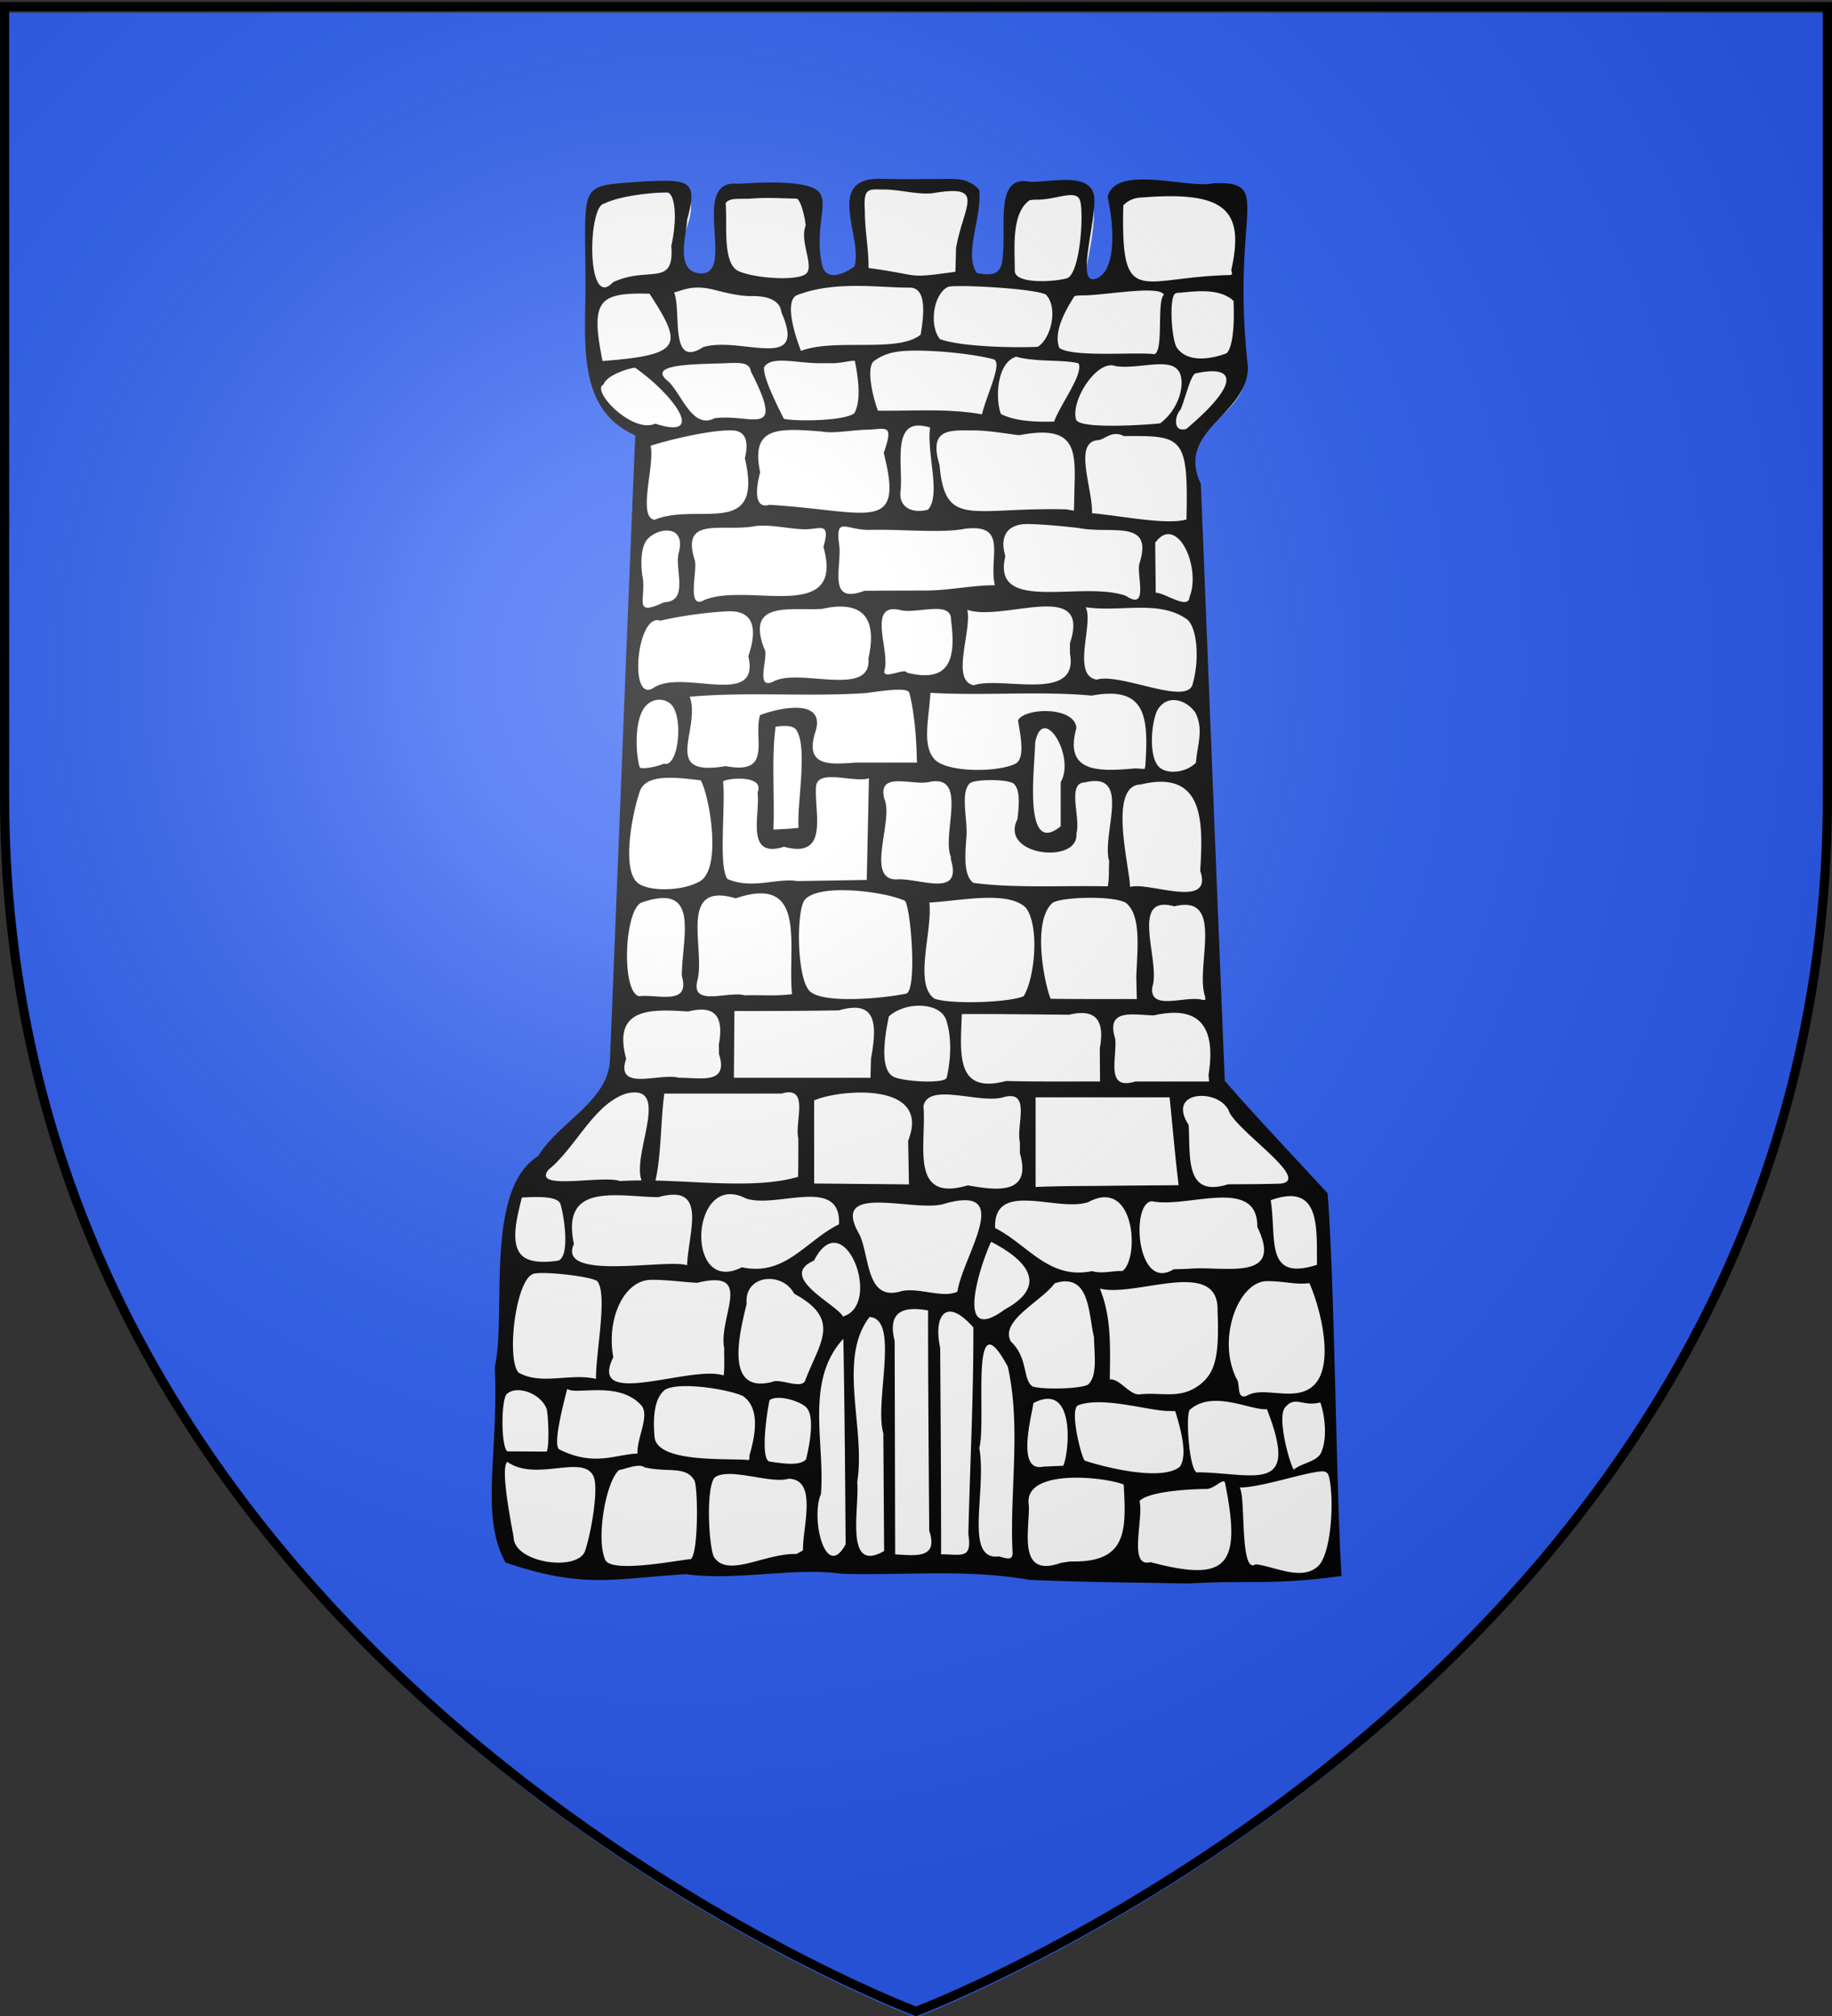
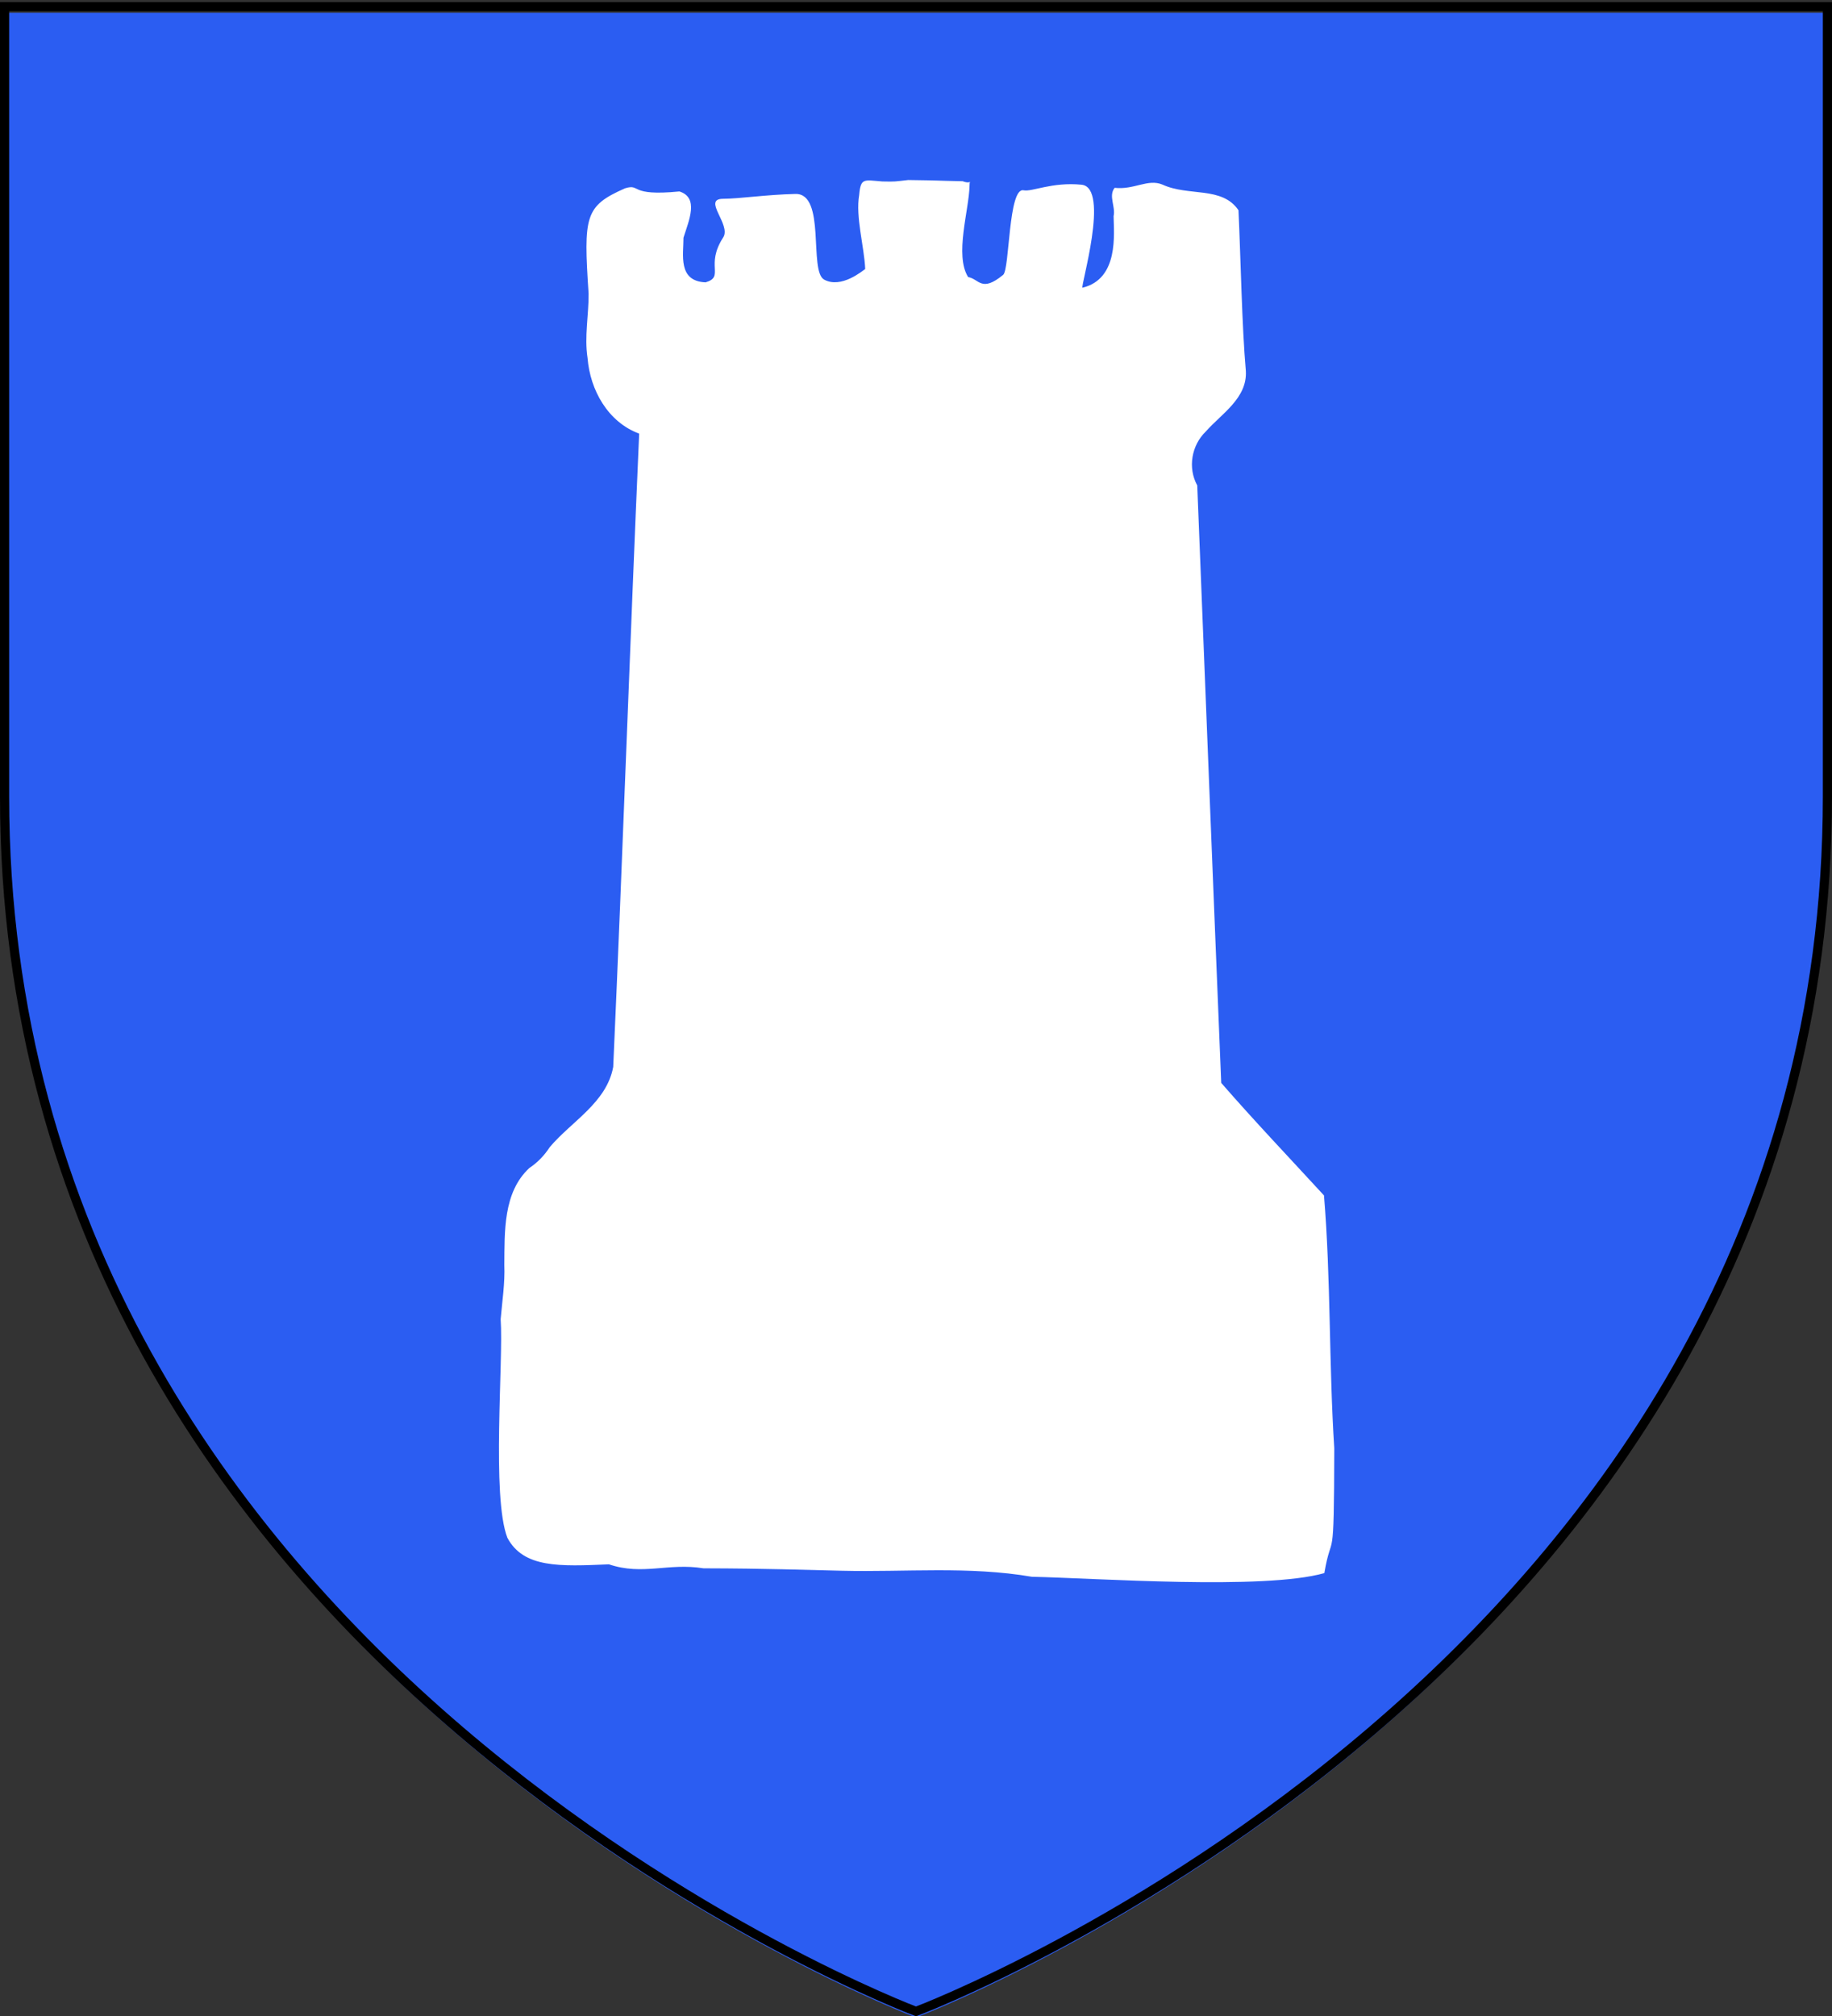
<svg xmlns="http://www.w3.org/2000/svg" xmlns:xlink="http://www.w3.org/1999/xlink" width="600" height="660" version="1.0">
  <rect width="100%" height="100%" fill="#333333" stroke="none" />
  <desc>Flag of Canton of Valais (Wallis)</desc>
  <defs>
    <radialGradient xlink:href="#a" id="b" cx="221.445" cy="226.331" r="300" fx="221.445" fy="226.331" gradientTransform="matrix(1.353 0 0 1.349 -77.63 -85.747)" gradientUnits="userSpaceOnUse" />
    <linearGradient id="a">
      <stop offset="0" style="stop-color:white;stop-opacity:.314" />
      <stop offset=".19" style="stop-color:white;stop-opacity:.251" />
      <stop offset=".6" style="stop-color:#6b6b6b;stop-opacity:.125" />
      <stop offset="1" style="stop-color:black;stop-opacity:.125" />
    </linearGradient>
  </defs>
  <g style="display:inline">
    <path d="M300 660.5s298.5-112.32 298.5-397.772V4.176H1.5v258.552C1.5 548.18 300 660.5 300 660.5" style="opacity:1;fill:#2b5df2;fill-opacity:1;fill-rule:evenodd;stroke:none;stroke-width:1px;stroke-linecap:butt;stroke-linejoin:miter;stroke-opacity:1" />
    <path d="M-718.356-61.613c-12.867-.985-15.071-2.698-16.146 9.403-2.624 15.464 3.558 36.064 4.198 51.604-1.797 1.157-16.689 13.889-28.635 7.345-10.809-5.92 1.471-60.156-19.993-59.647-20.458.484-38.905 3.316-50.378 3.373-14.832.073 5.814 18.003.06 26.896-12.736 19.682 1.223 27.287-12.265 31.294-19.562-.786-15.366-19.37-15.42-31.084 3.807-12.13 10.942-27.868-2.824-32.23-35.9 3.545-26.525-5.652-37.905-2.173-28.044 12.368-28.975 19.164-25.388 73.312.158 14.769-3.047 29.919-.729 44.877 1.795 22.396 14.233 44.653 35.968 52.678-6.473 147.019-11.47 294.12-18.084 441.119-4.616 24.953-29.024 37.858-44.2 55.861-3.87 5.902-8.398 10.625-14.25 14.571-18.35 16.99-17.198 44.435-17.425 67.526.506 12.694-1.485 25.276-2.556 37.739 2.01 29.512-6.422 123.588 4.684 152.304 11.27 21.084 36.313 19.97 70.766 18.47 23.69 7.993 41.112-1.212 65.892 2.785 46.156.115 68.218 1.094 96.414 1.694 44.116 1.058 88.716-3.324 132.4 4.197 44.446.925 161.746 9.395 203.81-2.556 5.38-31.491 6.736.307 6.92-86.926-3.743-57.944-2.355-118.278-7.165-176.142-23.949-26.054-48.363-51.698-71.609-78.383-5.72-138.719-11.147-277.45-16.711-416.175-6.732-12.25-4.02-27.99 6.014-37.617 11.011-12.442 28.948-23.16 27.853-42.139-2.729-31.02-3.55-77.352-5.126-111.909-11.427-16.94-34.782-9.458-53.001-17.895-10.22-4.243-19.806 3.83-33.302 2.26-4.483 5.643.792 13.104-.727 19.777.177 12.33 3.711 43.686-21.656 49.795-1.819.135 19.435-69.783-.713-71.743-20.712-2.016-34.382 5.099-40.365 3.894-10.711-2.157-9.63 55.116-14.224 58.89-15.199 12.48-16.623 2.929-24.422 1.533-9.555-15.325.632-46.619.989-63.515-.057-5.96 2.467-.533-4.804-3.225-21.877-.465-13.609-.512-37.941-.845-9.717 1.07-8.476 1.218-18.004 1.007" style="fill:#fff;fill-opacity:1;stroke:none;stroke-width:7;stroke-miterlimit:4;stroke-dasharray:none;stroke-opacity:1" transform="matrix(.47 0 0 .47 626.606 88.364)" />
-     <path d="M-677.542-63.333c-11.837.02-23.971.3-40.438-.11-41.624-1.813-13.684 40.565-19.789 60.961-2.977 2.43-19.585 13.177-22.687-1.508-5.861-27.743 7.247-46.036-4.952-52.484-13.75-7.268-49.628-3.26-54.593-3.602-32.792-2.26.162 64.16-25.346 62.483-18.125-1.19-9.098-28.241-9.06-37.28 7.707-27.636 1.147-27.972-28.408-26.881-50.825 3.957-41.725-2.339-42.476 81.649-.66 37.965-2.814 78.855 34.77 95.338-6.179 145.082-11.68 290.201-17.654 435.293-1.336 28.57-35.976 43.419-50.003 66.755-37.77 23.29-21.897 109.855-30.266 147.064 2.817 60.928-10.492 102.998 7.474 135.992 55.313 19.004 77.244 10.866 125.861 8.179 35.176 4.861 75.878-5.068 108.415-.293 43.568 1.23 87.833-3.429 130.653 4.212 36.385 1.588 75.892 1.942 110.737 2.519 46.719-2.31 58.905 1.222 106.91-5.211-3.707-58.512-4.842-208.134-9.747-266.567-23.103-25.251-48.464-51.732-71.6-78.313-5.69-138.583-11.125-277.17-16.668-415.76-17.858-37.692 32.4-47.607 32.821-81.201C-475.813-41.323-444.87-61.977-487.685-60.32c-17.856 3.997-67.747-13.572-73.692 9.382 5.269 23.863 5.448 53.969-9.208 57.322-13.572 3.105 3.503-46.927-.708-59.93-4.961-15.32-34.843-6.332-45.718-8.036-24.04-3.766-14.036 35.088-18.012 56.586-1.745 9.44-9.746 8.7-17.54 7.152-9.174-13.622 3.758-38.481 1.702-57.983-8.015-8.844-17.474-7.521-26.68-7.506m-39.721 7.327c10.071-.11 23.147 3.695 33.963 2.599 37.832-6.562 21.488 8.473 16.31 38.038-.13 5.543-.319 11.123-.449 16.666-35.6 4.938-22.358 2.476-60.525-2.614 0-15.057-2.577-25.002-2.577-40.06-1.22-16.856 3.207-14.519 13.278-14.629m-61.049 6.342c3.446.034 6.956 17.666 6.386 19.187-3.875 10.334 5.13 25.764 1.254 32.222s-36.152 4.327-47.778-.84-7.82-33.142-9.111-47.35c2.862-4.292 10.21-2.615 18.778-3.294 10.284-.815 22.325-.006 30.471.075m167.933.717c13.387.14 27.673-7.905 29.933 1.137 2.584 10.333-.37 51.073-9.412 53.656-9.043 2.584-36.203 4.118-36.203-5.197 0-15.5-2.613-40.107 10.305-49.148 1.615-.323 3.464-.469 5.377-.448m-258.187-5.049c5.426-.01 7.765 16.942 3.136 37.208 2.32 29.369-15.692 13.677-40.594 25.364-18.764 20.405-17.646-53.527-6.099-54.761 11.59-5.824 35.625-7.797 43.557-7.81m331.742 3.506c58.062-4.609 70.83 9.233 61.653 50.403.736 6.684 2.695 1.132-.448 3.664-63.631 1.185-76.586 24.488-74.826-48.511 3.543-3.803 8.26-5.497 13.621-5.556M-736.17 11.153c13.756.009 26.69 1.259 36.651 1.165 11.055-.103 10.924 15.038 7.824 32.809-15.815 12.928-59.82 2.27-83.36 11.267-8.383-21.767-9.139-36.314-2.785-38.79 13.378-5.21 27.914-6.459 41.67-6.45m67.926.18c14.908-.52 56.116 2.041 63.78 5.803 8.699 8.79 3.936 30.397-5.572 36.416-14.447.826-53.83.116-68.217-5.379-7.555-9.502-4.655-30.868 5.349-36.213.938-.379 2.53-.553 4.66-.627m-141.139 6.9c11.167-.187 19.865 3.021 20.7 11.379 18.623 42.276-28.111 16.348-54.433 24.125-24.016 15.517-14.962-24.84-20.367-38.014 6.27-1.525 13.068-5.653 27.796-1.89 8.828 2.257 18.315 4.532 26.304 4.4m230.1-.47c16.106.085 53.381-7.34 57.133-.515-5.188 4.554.077 39.46-6.697 41.463-12.76-1.725-56.52 2.425-66.2-4.352-4.306-11.32 4.385-26.334 10.477-35.968 1.197-.475 2.986-.64 5.287-.627m66.924-1.81c8.932-.479 28.341-4.246 38.713 5.635.314 8.317.903 30.082-4.704 36.42-7.377 2.901-26.918 8.336-35.084-4.333-3.175-5.804-5.128-31.68-1.344-36.827a4.37 4.37 0 0 1 2.42-.896m-368.238.627c23.544 36.179 22.889 42.596-32.728 46.89-8.488-42.057-3.073-47.83 32.728-46.89m181.915 39.68c19.319-.435 45.137 2.615 57.64 5.938 7.083 1.881-4.903 25.293-7.885 38.412-23.947-4.3-48.303-2.21-72.496-2.566-3.865-10.053-8.35-30.66-2.599-34.705 6.907-4.857 13.75-6.817 25.34-7.078m-61.586 8.736a193 193 0 0 1 6.9 0c5.84.093 13.085-2.05 15.815-1.657 3.987 19.22 3.124 30.44-.359 36.497-6.605 5.27-38.927 5.847-49.017 3.943-4.028-7.9-15.054-29.725-13.8-36.023 4.968-8.436 23.55-2.43 40.46-2.76m178.573.051c3.736 7.462-12.594 28.418-16.96 40.581-11.826.336-26.584.057-37.1-5.286-4.051-10.97-2.8-35.8 10.625-39.867 14.24 3.875 32.343 1.83 43.435 4.572m-247.441 0c10.073-.324 18.197-1.395 19.177 5.714 24.575 47.888.268 29.014-25.36 32.573-15.451 8.008-22.887-17.118-32.35-25.824-15.049-11.729 16.372-11.75 38.533-12.463m270.74 1.39c.858.044 1.608.261 2.42.538 16.295 2.627 39.016-6.937 44.716 4.511 3.757 7.548.335 24.852-13.493 35.37-6.227.797-55.031 4.413-58.489-2.356-4.132-11.939 11.974-38.716 24.846-38.063m-332.234 1.693c27.129 19.056 50.042 50.66 14 38.95-15.98 7.288-45.218-23.324-35.992-27.258 1.863-6.447 17.844-11.511 21.992-11.692m391.042 3.856c26.406-5.728 31.857 5.956-6.946 38.767-9.957 2.803-7.811-10.096-4.01-13.372 3.943-9.854 7.35-25.59 10.956-25.395m-194.503 36.443c2.417-.139 5.38.272 9.05 1.344-2.758 16.575 7.847 47.502-1.593 57.284-11.639 2.83-20.017-2.035-19.127-12.32 1.959-15.601-5.251-45.337 11.67-46.308m-35.128 2.876c13.303-.288 19.234-4.93 11.808 16.175 14.606 57.054-10.567 40.301-79.71 36.134-14.014 4.121-6.695-21.883-6.363-22.49-6.74-31.965 11.97-31.013 42.9-28.564 8.428 1.572 21.018-1.03 31.365-1.255m74.736.506c9.885-.005 21.468 2.108 31.543 3.315 44.516-8.688 38.48 15.219 38.241 47.256l-.179 5.287-5.377-.896c-66.304-1.64-84.361 13.588-88.264-30.96-7.883-26.01 7.561-23.994 24.036-24.002m-168.829-.055c8.593.142 12.39 6.08 9.164 19.421 13.172 56.576-32.428 30.435-62.93 42.836-12.168-1.503.381-38.724-2.779-51.522 10.579-3.464 40.142-11.005 56.545-10.735m255.484 6.782c4.102-.247 9.794-7.2 17.653-2.793 41.012-.283 45.145-.295 43.73 58.089-13.857 3.989-45.09-2.503-65.798-4.373.395-17.917-13.362-49.851 4.415-50.923m-159.081 62.54c21.057-.575 49.989 2.455 66.223-.803 30.33-3.666 16.243 19.96 20.72 39.366-16.113 0-32.187 3.695-48.3 3.695-14.223.004-28.434.034-42.656.179-26.568 10.11-15.264-17.375-17.564-32.37-2.789-20.06 5.199-9.62 21.577-10.067m-44.673-.422c10.04-.155 17.281-5.416 12.164 12.28 15.216 54.225-52.373 24.346-82.98 36.987-13.095 7.54-4.193-22.07-6.811-28.133-9.566-30.83 19.608-18.948 42.499-23.392 11.012-1.305 25.087 2.413 35.128 2.258m154.623-3.648c10.068.159 24.278 1.462 35.307 2.757 22.828 4.494 52.425-6.6 42.5 24.534-2.55 6.876 6.983 33.769-9.41 22.76-30.695-11.066-94.023 12.876-84.076-27.65-5.246-17.885 5.611-22.56 15.68-22.401m-251.158 4.532c6.173.217 10.88 4.666 7.796 15.77-2.82 11.834 7.541 33.48-10.216 34.228-20.992 9.757-13.05-.875-14.607-15.95-1.812-9.084-1.816-22.565 3.047-27.955 3.477-3.854 9.178-6.263 13.98-6.093m348.948 2.508c12.402.039 21.36 27.929 14.875 43.663-.576 9.55-16.873-2.776-23.568-2.867-.096-13.651-.262-21.141-.358-34.792 3.08-4.262 6.189-6.012 9.05-6.004m-230.392 50.488c1.093-.052 2.118-.026 3.136 0 17.643.45 23.483 12.986 18.37 36.2 2.336 27.62-48.134 6.2-66.222 15.972-13.561 6.488-2.555-18.478-6.452-23.028-12.618-33.262 17.402-26.305 40.235-27.531 4.004-.908 7.655-1.458 10.933-1.613m68.194 1.613c6.222-.045 10.967 1.394 10.843 7.527 3.464 26.25.027 44.618-30.826 36.827-1.077-3.746-17.818 5.96-15.413-1.972 3.7-13.88-12.46-46.83 10.753-41.665 6.1 1.792 16.644-.66 24.643-.717m22.224.627c25.3 8.588 86.62-22.241 71.51 23.256v7.168c6.486 34.602-47.342 15.473-67.006 22.104-16.289-3.214-1.316-37.52-4.504-52.528m-167.126 1.032c.936-.045 1.804-.02 2.689 0 12.495.268 19.603 8.464 11.828 31.248 8.63 36.943-45.92 8.32-66.223 22.158-17.376 10.865-11.424-52.786 4.84-46.862 13.403-3.274 32.828-5.872 46.866-6.544m249.569-2.865c24.43 3.645 50.754-5.355 70.29 8.2 7.259 5.035 9.288 27.481 4.446 44.666-2.802 16.77-49.912-7.449-67.03-2.42-17.87-2.871-1.855-39.473-7.706-50.446m-129.04 57.477c3.56.127 5.906.81 6.272 2.33 2.833 11.762 4.777 26.13 5.197 48.434h-42.476c-17.14 1.122-35.368 3.322-28.765-19.892 9.461-25.839-24.993-18.308-38.085-13.172-4.874 16.285 9.22 41.949-23.926 35.483-45.683 7.878-17.1-25.127-25.002-48.296 39.85-3.626 82.662.173 122.589-2.557 8.965-1.192 18.26-2.541 24.195-2.33m20.879 2.15c37.553 2.207 74.994-1.417 112.462 1.93 39.04-7.328 39.372 16.706 37.279 49.103l-.448 1.972-6.631-.359c-26.177 2.43-49.525 2.754-40.953-28.135-.898-14.94-35.511-14.487-40.684-5.376 1.836 11.423 5.198 26.932-2.06 30.375-12.832 6.088-47.795 5.972-56.098-3.226-8.893-9.85-3.854-28.084-2.867-46.284m-189.081 4.798c2.49-.039 5.093.683 7.527 2.509 10 7.502 6.259 45.28-4.122 42.024-4.145 2.002-15.272 4.228-16.847 2.598-2.554-7.407-4.214-31.138 3.047-41.396 2.384-3.369 6.246-5.67 10.395-5.735m358.805.269c5.688.103 11.57 3.736 15.055 8.96 5.798 12.312 1.084 22.249.269 34.587-6.463 6.825-19.626 8.525-25.54 3.226-7.41-6.642-5.892-30.333-1.433-39.605 2.97-5.179 7.226-7.248 11.65-7.168m-271.254 18.01c3.47-.014 6.559.664 7.975 2.688 8.428 12.05.289 52.776 1.703 68.278-5.84.7-11.698.891-17.564 1.255.93-23.48-1.4-50.077 1.523-71.683 2.066-.313 4.28-.53 6.362-.538m181.105 1.613c8.19-.25 19.043 24.21 11.201 37.544v30.734c-26.161 21.418-18.289-39.282-17.743-58.511 1.357-6.89 3.812-9.684 6.542-9.767m-148.128 34.05c8.366.086 19.437 2.758 25.718.806-.505 23.598-1.028 47.188-1.523 70.786-16.137.268-32.253.54-48.39.807-14.126-2.389-31.125 6-48.66-1.434-6.404-8.618-1.305-50.12-3.047-67.74-.589-2.077 29.584-5.967 24.016 7.527 1.994 15.025-8.968 46.439 18.37 37.723 31.521 8.666 21.336-22.96 22.314-40.59-.163-6.457 4.694-7.953 11.202-7.886m-112.105.447c6.383.074 13.507.9 20.611 1.792 5.96 10.267 14.931 60.841-.358 70.16-11.806 7.195-37.091 7.69-44.179.717-10.67-10.497-2.839-49.31 2.15-63.35 2.626-7.388 11.138-9.441 21.776-9.319m223.402 1.613c6.484.035 12.999.82 15.234 2.42 4.761 4.469 3.816 14.502 2.689 24.73-13.001 25.678 42.95 31.77 41.042 10.125 3.25-10.52-6.948-35.46 5.914-35.662 33.36-8.082 11.376 36.379 16.937 54.837-.371 5.831.158 11.803-.986 17.563-30.345-.727-64.757 1.453-93.644-2.42-6.769-5.191-5.816-18.21-4.929-31.092 1.362-12.42-4.736-32.134 2.778-38.53 2.075-1.302 8.482-2.005 14.965-1.97m-65.595.807c6.95-.147 15.94 1.829 21.775.537 27.978-6.004 8.796 36.268 15.324 52.15v1.792c8.413 27.478-22.421 12.541-38.085 13.888-21.802-.014-1.594-41.285-8.244-56.002-2.568-9.918 2.279-12.22 9.23-12.365m183.973.358c29.605.45 28.696 32.285 26.883 62.006 9.42 27.555-36.349 7.194-48.928 11.29.016-13.078-15.701-70.773 7.438-71.414 5.56-1.315 10.377-1.946 14.607-1.882m-225.464 75.536c1.504-.043 3.017-.021 4.57 0 15.98.213 34.073 3.66 42.118 7.437 4.164 6.241 8.408 62.097.807 64.604-17.847 3.59-59.396 7.181-67.657-2.15-8.69-9.816-9.032-55.83-3.047-63.171 3.654-4.482 12.687-6.424 23.21-6.72m-55.29 2.24c31.128-1.333 20.287 41.103 23.21 70.16-10.957 1.457-22.054.475-33.067.806-11.19-3.282-38.018 8.621-32.798-10.663 5.462-22.18-13.9-69.022 26.614-56.898 6.324-2.144 11.594-3.215 16.04-3.405m160.315 3.046c10.834-.033 20.442 1.544 25.898 6.99 9.644 12.995 6.135 48.987-1.613 61.557-10.335 4.465-50.517 5.802-62.19 1.702-14.565-10.282-1.28-46.6-3.495-66.933 11.576-.575 27.472-3.272 41.4-3.316m69.808 0c11.142-.076 22.348 1.071 26.077 3.764 10.474 9.127 7.595 31.562 6.9 51.432.128 5.113.23 10.21.358 15.322-20.019-.047-40.022.108-60.04-.179-4.358-10.634-13.114-53.879 1.255-66.755 3.297-2.25 14.308-3.508 25.45-3.584m-296.794.18c21.29-.196 14.32 27.1 13.173 49.82l-.09 2.06v2.33c6.139 21.162-16.915 12.557-29.93 14.157-12.468-3.694-10.033-60.35 1.882-65.231 6.1-2.124 11.022-3.1 14.965-3.136m348.68 4.659c2.102-.094 4.625.267 7.616 1.075 36.002-8.912 14.067 42.758 21.507 63.081v2.15h-1.792c-11.224-3.511-37.6 8.452-35.039-9.14 5.335-16.427-12.62-56.256 7.707-57.166m-171.518 70.339c9.168-.368 17.803 2.907 20.163 10.035 3.944 11.915 3.303 27.347.358 39.963-1.105 4.734-31.588 2.73-37.457-.716-8.703-5.11-6.433-24.734-2.868-41.845 5.202-4.683 12.674-7.151 19.804-7.437m-44.806 1.433c.928-.041 1.778-.062 2.6 0 14.231 1.082 13.313 16.961 9.946 35.394-.133 4.466-.226 8.884-.358 13.35h-95.168c.118-15.499.24-31.004.358-46.504 24.248.043 48.52-.035 72.765-.448 3.785-1.102 7.075-1.667 9.857-1.792m-105.293 1.255c11.722.18 14.58 9.348 11.828 24.282.017 2.228.073 4.492.09 6.72 6.955 21.656-13.287 16.294-27.959 16.488-13.097-3.655-44.57 10.1-36.74-13.262-9.478-35.417 16.511-34.696 43.192-32.884 3.687-.96 6.883-1.386 9.589-1.344m330.577 2.24c20.639.793 26.652 16.821 22.493 43.189l.179 2.33.18 2.33h-51.438c-21.296 6.561-12.439-16.798-13.98-29.839-6.673-21.337 12.351-16.497 26.884-16.218 4.158-.928 7.935-1.511 11.38-1.703 1.508-.083 2.926-.142 4.302-.09m-67.298.179a26 26 0 0 1 2.15 0c11.717.416 14.6 9.674 11.83 24.551.058 7.715.12 15.403.179 23.118-21.885-.072-43.716.21-65.596-.358-36.085 9.776-31.443-20.95-30.737-46.594 24.909-.152 49.827.26 74.736.448 2.76-.659 5.223-1.057 7.438-1.165m-202.97 55.196c13.327-.301 4.323 21.718 6.9 32.167-.016 8.895.035 17.809-.18 26.702-27.343 8.032-64.866 3.453-99.38 2.599 4.216-18.602 3.585-42.69 6.184-60.572h81.636c1.894-.547 3.46-.865 4.84-.896m-106.997.09c22.142.138-1.841 44.169 4.66 61.288-5.15-.002-10.15.15-15.055.448-11.82-4.417-61.714 7.101-49.824-7.885 19.02-15.378 31.448-45.605 54.036-53.045 2.394-.585 4.416-.818 6.183-.807m157.448.089c21.777.023 43.33 7.405 32.977 33.512.157 10.17.38 20.294.537 30.465-22.008-.257-44.034-.427-66.043-.627v-57.884c6.336-2.84 19.462-5.48 32.529-5.466m58.247 1.344c12.72-.036 30.558 4.902 40.774 1.971 20.203-5.828 8.985 19.742 11.828 31.272v7.706c8.037 27.975-13.886 26.507-36.292 22.311-41.205 12.343-28.665-28.925-30.916-55.106 1.192-6.348 6.974-8.132 14.606-8.154m178.417.986c7.458-.233 16.202 3.195 19.536 9.946 4.393 13.781 58.773 48.687 36.203 51.163-12.163.377-24.305.39-36.472.448-30.351 9.564-26.177-18.988-27.511-41.397-8.82-13.508-1.345-19.862 8.244-20.16m-114.882.985h93.375c2.086 20.396 3.819 40.846 6.273 61.2-14.824.133-29.713.224-44.537.358-18.372.311-36.75.09-55.111.896zm-212.021 67.472c3.011.126 6.315 1.02 9.947 2.867 20.815 7.642 66.71-16.208 65.058 18.1-23.051 11.387-37.446 36.482-67.657 29.927-36.32 18.68-36.46-52.114-7.348-50.894m-39.878.358c20.661.307 9.73 29.277 9.051 49.192-13.556-4.88-91.109 11.461-78.858-14.874-9.322-43.627 30.836-32.812 58.875-32.615 4.36-1.236 7.98-1.747 10.932-1.703m429.51.986c20.373.064 18.197 26.12 18.46 47.848-36.813 11.83-27.938-18.388-32.26-44.981 5.476-1.962 10.027-2.88 13.8-2.867m-525.215.627c9.984.045 15.645 1.506 16.668 5.376 3.438 13.009 5.98 37.903-2.42 39.067-13.782 1.911-21.89-.112-25.629-4.838-6.827-8.633-2.456-25.392.986-39.247 2.05-.113 3.996-.215 5.825-.268 1.6-.048 3.144-.097 4.57-.09m395.277.18c22.26-.753 23.378 43.63 12.905 51.342-7.039-.166-14.325 2.116-21.238.09-30.072 6.212-44.63-18.38-67.568-30.018-1.248-34.045 43.986-10.614 65.058-18.1 4.069-2.189 7.664-3.207 10.843-3.315m85.132.268c12.582.452 21.865 4.85 21.686 20.43 18.973 38.903-24.097 26.828-47.495 29.12l-5.555.18-5.288.18c-25.975 16.145-30.1-47.086-14.965-47.401 13.854 2.881 35.439-3.09 51.617-2.509m-181.464 1.792c25.966.6-2.725 42.211-5.825 63.708-10.314 4.776-26.322-2.974-38.712-.448-25.14 7.904-22.14-23.69-29.572-39.425-21.645-37.203 39.22-14.77 59.323-21.416 6.175-1.77 11.076-2.505 14.786-2.419m17.653 28.942c25.016 12.823 40.202 30.41 9.678 47.042-36.351 26.867-16.847-32.105-9.678-47.042m-109.505.717c16.187.01 28.282 44.818 6.273 51.343-4.558-8.61-46.006-27.643-20.163-38.978 4.522-8.834 9.357-12.368 13.89-12.365m-201.447 21.057c11.996.249 32.37 2.923 36.382 5.555 7.718 8.871-1.18 51.015-.717 68.178-18.084-4.218-38.338 4.655-54.102-4.445-8.394-9.694-2.02-64.788 10.461-68.75.744-.237 1.92-.37 3.405-.449a62 62 0 0 1 4.57-.09m156.282 4.121c6.743-.024 13.852 3.41 17.475 10.305 33.325 18.017 17.612 34.012 7.706 60.303-2.3 6.667-17.679-1.573-22.94 1.075-33.982 8.8-22.683-34.377-17.923-54.39-1.002-11.538 7.014-17.261 15.682-17.293m-82.532.628a97 97 0 0 1 3.674 0c9.06.201 19.126 1.501 28.676 2.06 40.587-9.96 14.43 23.72 18.908 45.967-.226 6.048.408 13.158-.448 18.548-23.06-7.541-95.064 24.068-76.887-12.645-4.968-27.897 8.012-53.647 26.077-53.93m429.42.896c11.967-.081 19.535 2.644 29.598 1.41 7.811 17.776 17.32 55.95 3.719 70.443-12.388 13.2-34.69 1.124-46.603 7.609-8.43 4.13-5.017-7.978-7.863-11.405-13.996-27.823 1.202-67.923 21.149-68.057m-141.587.179c.632-.046 1.205-.021 1.792 0 16.43.581 15.782 24.647 19.267 38.798.259 12.417 2.537 26.901-4.033 32.974-4.764 3.23-32.447 3.727-38.891 1.344-6.912-5.054-2.929-20.018-14.965-31.182-8.157-14.49 21.655-28.271 30.468-40.59 2.328-.73 4.466-1.206 6.362-1.344m81.816.537c1.227-.045 2.411-.018 3.584 0 12.84.203 22.13 4.605 21.776 19.803 1.236 31.708-1.244 44.192-14.14 52.873-13.063 8.794-25.633 3.803-40.255 5.497-6.89.59-13.815-11.098-20.7-10.432.215-21.44 1.377-42.92-6.9-63.26 14.173 3.518 38.223-3.802 56.635-4.48m-185.676 18.728c2.806.016 5.886.343 9.32.985-.05 35.915.212 71.88.448 107.793.105 15.195.253 30.413.358 45.608 6.543 19.84-9.562 17.233-23.747 16.487-.135-49.535-.223-99.117-.358-148.652-4.061-16.102 1.82-22.293 13.979-22.221m24.733 1.792c3.996.1 9.414 3.36 16.13 11.02.179 48.005-2.358 95.993-3.495 143.994 2.872 18.101-5.32 13.838-18.998 14.067.05-47.963-.318-95.94-.627-143.903-3.112-14.07-.639-25.368 6.99-25.178m-56.187 3.763c21.276 1.142 3.173 59.403 9.589 81.001.184 27.306.353 54.682.537 81.988-27.92 16.066-17.059-29.743-18.728-48.207 5.996-36.889-13.978-85.848 8.602-114.782m-246.14 51.01c7.917-.567 18.266 4.958 21.148 13.171 1.092 4.16 2.078 25.699-.07 29.549l-27.261-.164c-4.572-2.653-4.535-35.844-.538-39.869 1.73-1.649 4.082-2.5 6.72-2.688m227.86-35.867c.62 32.879.982 65.77 1.254 98.653l.358 44.444c-13.873 26.099-24.624-17.784-17.205-35.035 2.87-35.827-11.396-78.77 15.592-108.062m332.37 44.33c3.403 9.984 4.833 24.972.716 34.676-2.865 6.754-13.93 7.539-19.266 12.186-3.039-4.982-11.73-36.436-6.027-43.316 7.162-8.64 12.248-.248 24.576-3.546m-230.482-40.298c2.753-.07 6.75 4.378 12.725 15.412 9.288 41.756 1.395 85.224 3.226 127.685.682 7.206-2.217 6.539-9.32 4.48-24.818 3.166-8.396-45.631-13.8-75.625 4.109-14.509-2.662-71.7 7.169-71.952m-294.285 30.813c5.483 4.794 35.426-5.954 51.37 11.272 6.55 7.077-2.89 22.568-2.442 33.87-14.705.327-29.96 9.294-54.328-2.831-4.927-2.452 2.375-30.462 5.4-42.31m487.534 14.175c23.237 59.33-7.848 44.807-47.65 43.955-6.211 3.565-9.364-40.587-5.984-43.565 16.125-14.21 42.643.782 53.634-.39m-404.643-16.046c13.716.017 31.76 3.451 39.34 6.81 10.385 6.971 10.505 21.85 4.838 41.128-.477 1.294.7 4.494-1.881 3.405-18.99-.942-62.26 1.454-64.342-15.77-1.35-15.763.314-27.679 7.438-33.154 3.044-1.683 8.372-2.427 14.607-2.419m336.044 17.332c1.975.013 3.583.082 4.75.179 5.044 16.018 8.266 31.473 3.136 38.709-12.422 10.125-51.333.654-66.313-4.34-2.76-3.943-10.733-36.332-4.301-38.619 17.513-6.226 48.906 3.98 62.728 4.07m-273.137-9.088c6.263-.495 15.897 2.41 20.342 6.182 7.141 6.06 2.191 28.78.269 36.648-4.48 4.742-16.138 2.806-25.27 1.523-6.683-.938-2.298-33.121-.18-42.651 1.02-1.002 2.752-1.538 4.84-1.702m188.633.627c18.948-.714 14.856 38.841 11.202 46.594l-13.98.627c-19.165 4.164-7.768-36.195-6.81-44.264 3.714-1.954 6.881-2.855 9.588-2.957m-376.144 43.905c20.091 14.222 52.791-5.831 60.083 10.205 3.416 7.51-.972 36.344-5.793 51.414-4.683 15.25-49.713 8.903-49.928-9.106-1.216-7.137-9.664-48.687-4.362-52.513m567.555 6.607c2.233-.13 3.94.704 4.75 2.868 4.068 14.719 2.149 54.013-7.247 63.036-11.252 10.805-30.39.343-43.587-1.207-11.402 7.831-6.704-48.054-11.268-53.42 15.463-.096 45.294-10.57 57.352-11.277m-489.592-1.013c2.986-.046 13.763-4.969 17.424-1.856 16.032 3.95 29.246-1.362 35.042 9.434 2.472 6.046 2.701 50.576-2.6 54.56-7.434.44-55.12 10.142-59.59.586-6.689-14.71.475-55.138 9.724-62.724m409.256 13.28c5.204-.049 11.497-7.495 12.769-4.678 12.126 59.237 1.091 69.662-51.886 55.644-15.85 4.085-4.466-30.68-7.617-42.562 5.921-6.263 31.123-8.26 46.734-8.405m-332.326-10.45c12.944.059 31.606 6.205 41.042 3.314 20.513.445 9.743 33.658 10.036 49.912l-4.48 2.51c-22.278-.667-48.281 17.3-57.757 1.707-3.424-8.554-5.465-47.439.674-54.935 2.492-1.901 6.17-2.529 10.485-2.509m240.607 2.598c13.814-.142 28.107 2.407 33.963 4.749 1.838 32.149 2.578 54.726-37.1 53.582l-6.63.986c-30.543 10.926-21.871-22.329-22.314-39.873-2.673-14.722 14.32-19.262 32.081-19.444" style="fill:#000;fill-opacity:1;stroke:none;stroke-opacity:1" transform="matrix(.47 0 0 .47 626.606 88.364)" />
  </g>
-   <path d="M300 658.5s298.5-112.32 298.5-397.772V2.176H1.5v258.552C1.5 546.18 300 658.5 300 658.5" style="opacity:1;fill:url(#b);fill-opacity:1;fill-rule:evenodd;stroke:none;stroke-width:1px;stroke-linecap:butt;stroke-linejoin:miter;stroke-opacity:1" />
  <path d="M300 658.5S1.5 546.18 1.5 260.728V2.176h597v258.552C598.5 546.18 300 658.5 300 658.5z" style="opacity:1;fill:none;fill-opacity:1;fill-rule:evenodd;stroke:#000;stroke-width:3;stroke-linecap:butt;stroke-linejoin:miter;stroke-miterlimit:4;stroke-dasharray:none;stroke-opacity:1" />
</svg>